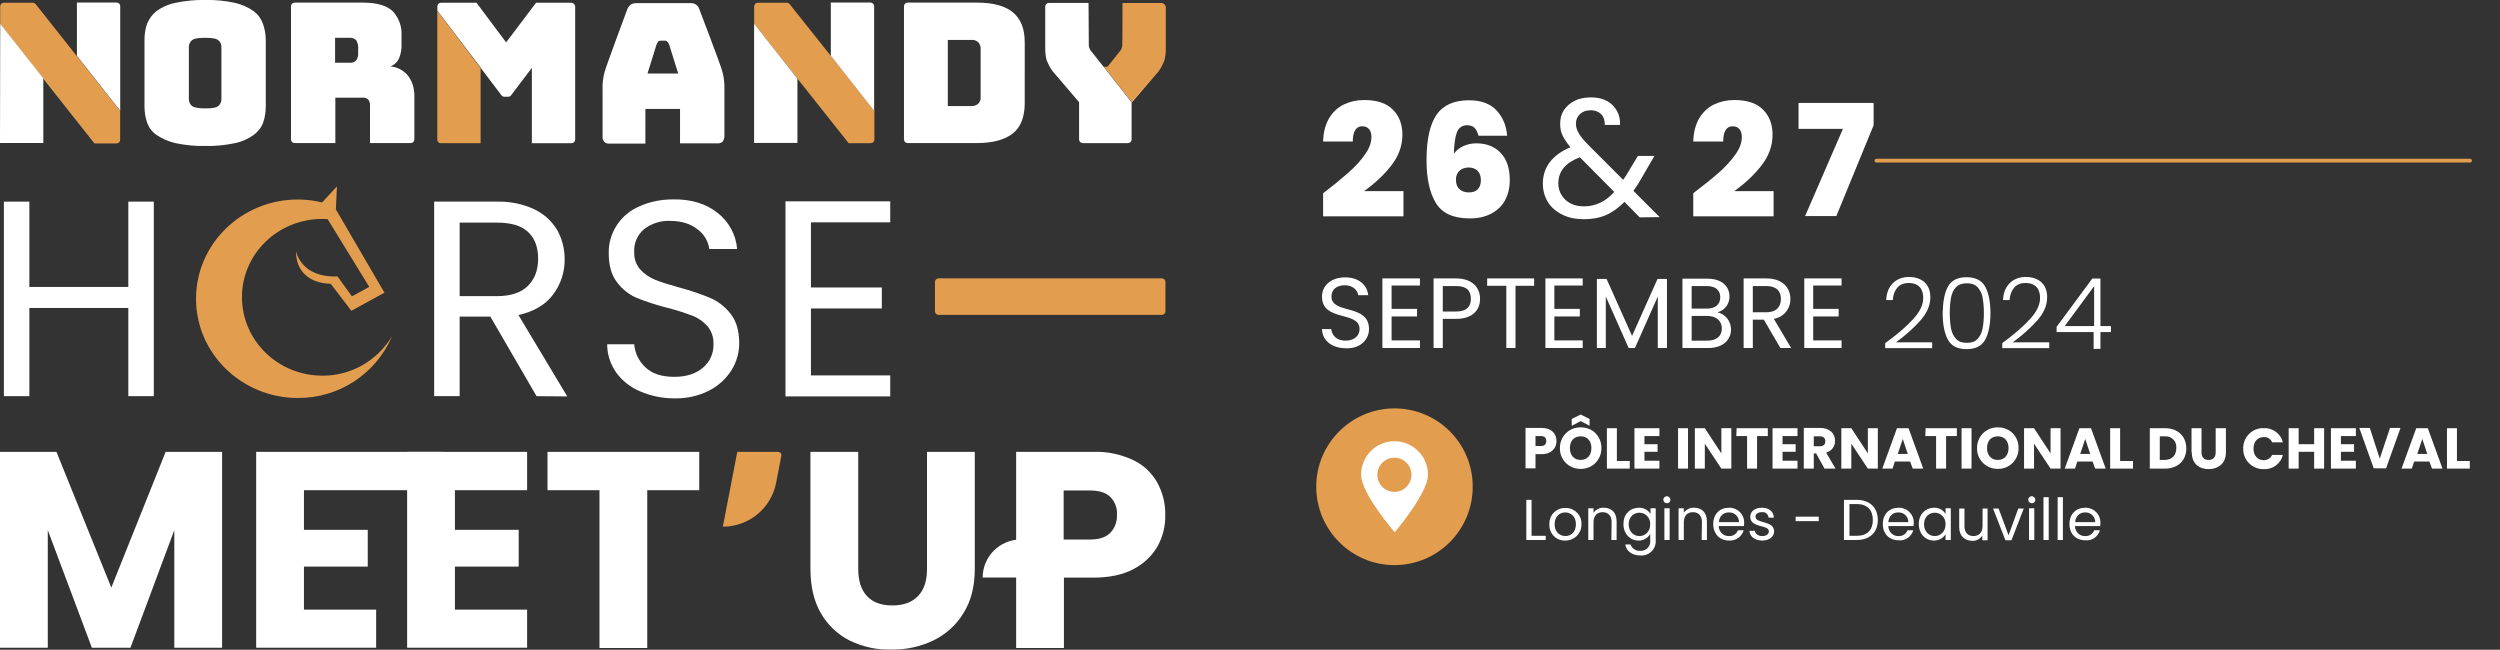
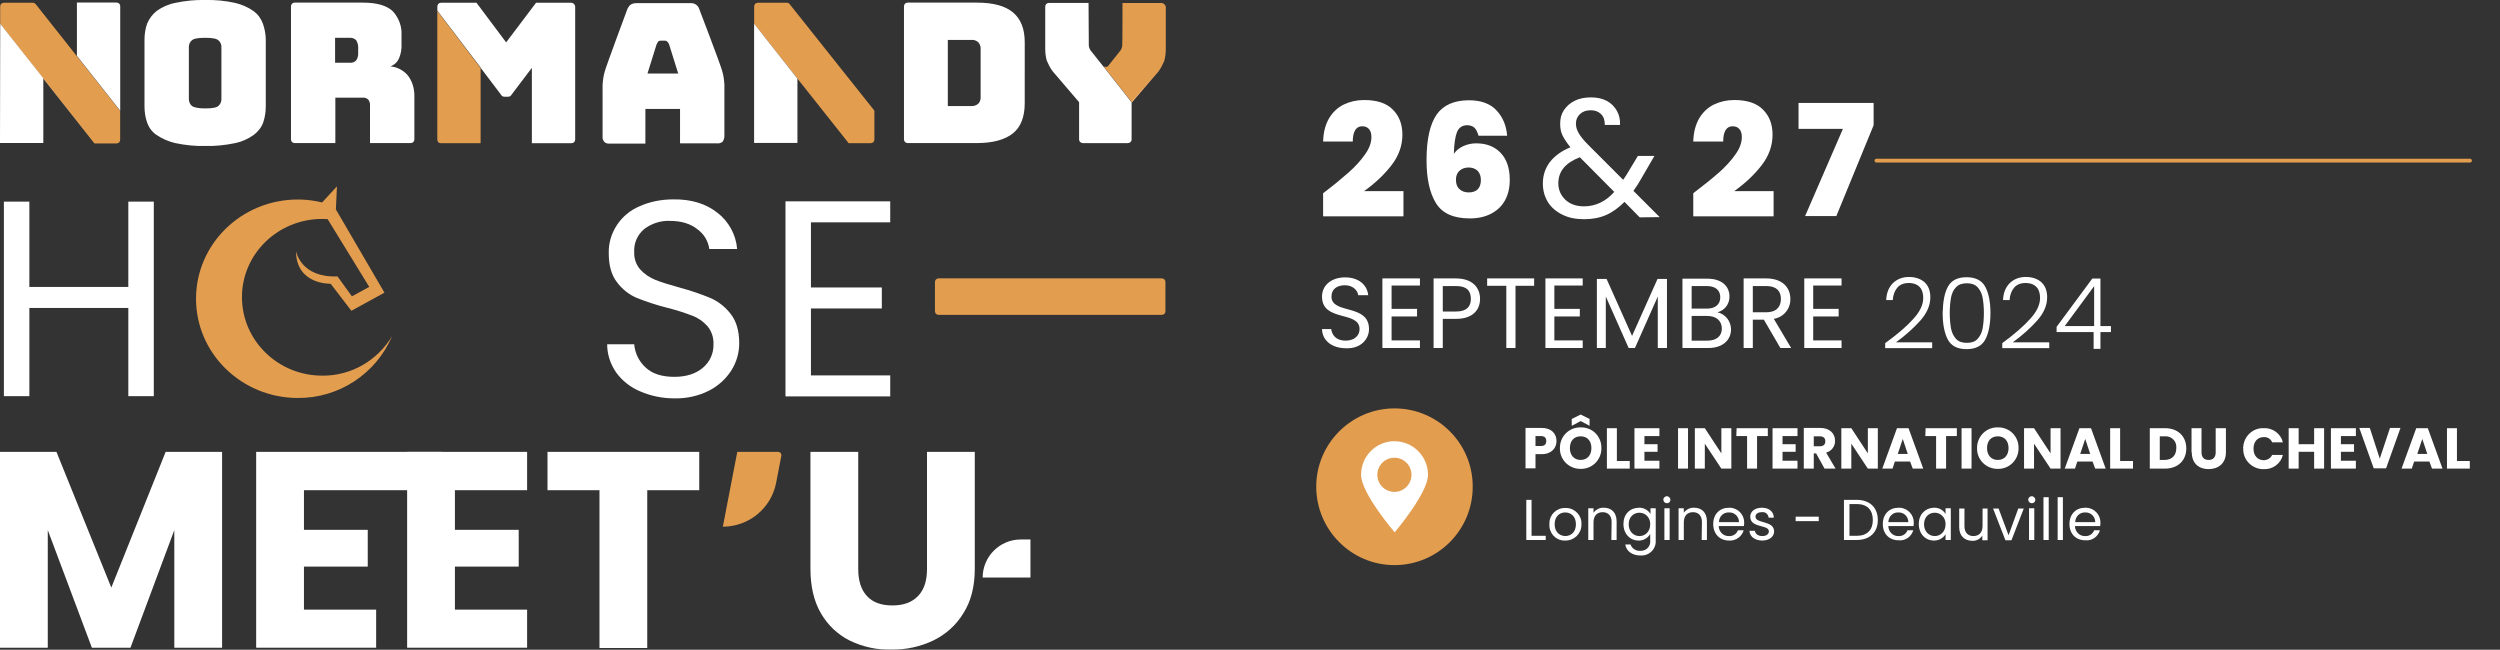
<svg xmlns="http://www.w3.org/2000/svg" xmlns:xlink="http://www.w3.org/1999/xlink" version="1.1" id="Calque_1" x="0px" y="0px" viewBox="0 0 952.3 247.5" style="enable-background:new 0 0 952.3 247.5;" xml:space="preserve">
  <rect x="0" y="0" width="952.3" height="247.5" fill="#333333" stroke="none" />
  <style type="text/css">
	.st0{clip-path:url(#SVGID_00000031885790443854465290000009004551866520093608_);}
	.st1{fill:#E29D4F;}
	.st2{fill:#FFFFFF;}
	.st3{clip-path:url(#SVGID_00000153688870136044883650000004886459721459795374_);}
	.st4{clip-path:url(#SVGID_00000126287199967598724590000017623822534785571216_);}
	.st5{clip-path:url(#SVGID_00000142882814235664693520000011164113455397088898_);}
	.st6{clip-path:url(#SVGID_00000128454391361229885630000005979501169601305016_);}
	.st7{fill:none;stroke:#E29D4F;stroke-width:1.453;stroke-linecap:round;}
</style>
  <g>
    <g>
      <g>
        <defs>
          <polygon id="SVGID_1_" points="0,0 942.3,0 952.3,247.5 0,247.5     " />
        </defs>
        <clipPath id="SVGID_00000088831289120747410370000012266157717699575973_">
          <use xlink:href="#SVGID_1_" style="overflow:visible;" />
        </clipPath>
        <g id="Groupe_599" transform="translate(0 0)" style="clip-path:url(#SVGID_00000088831289120747410370000012266157717699575973_);">
          <g id="Groupe_587" transform="translate(74.67 75.995)">
            <path id="Tracé_69" class="st1" d="M48.1,67.1c-16.9,0-30.6-13.4-30.6-29.9S31.2,7.4,48.1,7.4c1.6,0,3.2,0.1,4.8,0.4       c-0.2-0.5-0.3-1.1-0.4-1.7c-1.2-1-1.7-2.6-1.4-4.1c-4-1.3-8.1-2-12.3-2C17.4,0,0,16.9,0,37.8s17.4,37.8,38.8,37.8       c15.6,0.1,29.8-9.2,35.9-23.6C69.1,61.4,59,67.2,48.1,67.1" />
          </g>
          <g id="Groupe_588" transform="translate(112.748 70.982)">
            <path id="Tracé_70" class="st1" d="M9.9,6.2L15.6,0l-0.4,8.8l18.5,31.7l-12.6,6.9l-7.9-10.3c0,0-13.1,0.5-13.2-12.4       c0,0,1.8,10.2,15.8,9.6l5.5,7.6l6.6-3.6L12,12.4L9.9,6.2z" />
          </g>
          <g id="Groupe_589" transform="translate(356.141 106.034)">
            <path id="Tracé_71" class="st1" d="M86.4,13.9h-85c-0.8,0-1.4-0.6-1.4-1.4l0,0V1.4C0,0.6,0.6,0,1.4,0h85       c0.8,0,1.4,0.6,1.4,1.4v11.2C87.8,13.3,87.2,13.9,86.4,13.9" />
          </g>
          <g id="Groupe_590" transform="translate(275.346 172.125)">
            <path id="Tracé_72" class="st1" d="M0,28.5L0,28.5L5.5,0h15.6c0.6,0,1.2,0.5,1.2,1.2c0,0.1,0,0.1,0,0.2l-2,10.4       C18.4,21.5,9.9,28.5,0,28.5" />
          </g>
          <g id="Groupe_591" transform="translate(0.075 1.046)">
            <path id="Tracé_73" class="st1" d="M287.2,8.1V1.4c0-0.8,0.6-1.4,1.4-1.4h11.1c0.4,0,0.8,0.2,1,0.5L333,41.1v11       c0,0.8-0.6,1.4-1.4,1.4h-8.4L287.2,8.1z M183,24.9L183,24.9L166.5,3.1v49c0,0.8,0.6,1.4,1.4,1.4H183V24.9z M35.9,53.6h8.4       c0.8,0,1.4-0.6,1.4-1.4v-11L13.5,0.5c-0.3-0.3-0.6-0.5-1-0.5h-11C0.6,0,0,0.6,0,1.4v6.7L35.9,53.6z M442.5,0.1h-15       c0,0,0,16-0.1,16.4c-0.1,0.6-0.3,1.1-0.6,1.6c0,0-4.4,5.5-4.7,5.9c-0.2,0.3-0.5,0.5-0.8,0.4h-0.5c-0.3,0-0.6-0.2-0.7-0.4       c-0.1-0.1,11,14,11,14l10.1-11.8c0.9-1.2,1.6-2.6,2.2-4c0.4-1.5,0.6-3,0.6-4.6v-16C443.9,0.8,443.2,0.2,442.5,0.1       C442.5,0.2,442.5,0.2,442.5,0.1" />
          </g>
          <g id="Groupe_592" transform="translate(55.04 0.001)">
            <path id="Tracé_74" class="st2" d="M318.5,36.8c0.1,1-0.2,2-0.9,2.7c-0.7,0.6-1.7,1-2.7,0.9H306V15.2h8.9       c1-0.1,1.9,0.2,2.7,0.9c0.7,0.8,1,1.7,0.9,2.7V36.8z M330.8,4.7c-3-2.5-7.6-3.7-13.8-3.7h-26.3c-0.8,0-1.4,0.6-1.4,1.4l0,0       v50.7c0,0.8,0.6,1.4,1.4,1.4l0,0H317c6.2,0,10.8-1.3,13.8-3.7s4.5-6.3,4.5-11.5V16.1C335.3,11,333.8,7.2,330.8,4.7 M81.4,20.4       c0,0.9-0.2,1.8-0.7,2.5c-0.6,0.8-1.6,1.1-2.6,1h-5.5v-9.5h5.5c1-0.1,2,0.3,2.6,1c0.4,0.8,0.7,1.6,0.7,2.5V20.4z M100.2,28.6       c-1.7-1.9-4-3.1-6.5-3.3c1.5-0.6,2.7-1.7,3.3-3.2c0.7-1.7,1-3.5,0.9-5.3v-3.4c0.2-3.3-1-6.5-3.2-9C92.5,2.2,88.7,1,83.2,1h-26       c-0.8,0-1.4,0.6-1.4,1.4v50.7c0,0.8,0.6,1.4,1.4,1.4l0,0h15.5V37.2h10.4c0.8-0.1,1.6,0.2,2.2,0.8c0.5,0.7,0.7,1.6,0.6,2.4v14.1       h15.5c0.8,0,1.4-0.6,1.4-1.4V36C102.7,33.3,101.9,30.7,100.2,28.6 M191.6,28l3.5-11.2c0.2-0.3,0.4-0.7,0.6-1       c0.2-0.2,0.5-0.3,0.8-0.3h1.8c0.3,0,0.6,0.1,0.8,0.3c0.3,0.3,0.5,0.6,0.7,1l3.5,11.2H191.6z M220.1,27.2       c-0.4-1.9-8.8-23.8-8.8-23.8c-0.2-0.7-0.7-1.3-1.3-1.7c-0.7-0.4-1.4-0.6-2.2-0.5h-20.3c-0.8,0-1.5,0.1-2.2,0.5       c-0.6,0.4-1,1-1.3,1.6c0,0-8.2,22-8.7,24c-0.5,1.7-0.7,3.4-0.8,5.1V52c-0.1,0.8,0.2,1.5,0.7,2.1c0.6,0.5,1.3,0.7,2.1,0.6h13.5       V41.5H204v13.1h14.1c0.7,0.1,1.5-0.1,2.1-0.6c0.4-0.6,0.7-1.3,0.7-2.1V32.3C220.8,30.6,220.6,28.9,220.1,27.2 M29.3,37.2v0.6       c0,1-0.4,1.9-1.1,2.5c-0.7,0.7-2.4,1-5.1,1s-4.4-0.4-5.1-1s-1.1-1.6-1.1-2.5v-20c0-0.9,0.4-1.8,1.1-2.4c0.7-0.7,2.4-1,5.1-1       s4.4,0.3,5.1,1c0.7,0.6,1.1,1.5,1.1,2.4V37.2z M45.1,9c-0.7-1.9-1.9-3.6-3.6-4.8c-2.1-1.5-4.5-2.5-7-3.1       C30.8,0.3,27-0.1,23.2,0c-3.9-0.1-7.7,0.3-11.5,1.1c-2.6,0.5-5,1.6-7.1,3.1C3,5.5,1.8,7.1,1,9c-0.7,2-1,4.1-1,6.1v25.4       c0,2.1,0.3,4.2,1,6.2c0.7,1.9,1.9,3.6,3.6,4.7c2.2,1.5,4.6,2.5,7.1,3.1c3.8,0.8,7.6,1.2,11.5,1.1c3.8,0.1,7.6-0.3,11.4-1.1       c2.5-0.5,4.9-1.6,7-3.1c1.6-1.2,2.9-2.8,3.6-4.7c0.7-2,1-4.1,1-6.2V15.2C46.2,13.1,45.8,11,45.1,9" />
          </g>
          <g id="Groupe_593" transform="translate(316.477 0.972)">
-             <path id="Tracé_75" class="st2" d="M16.5,41.2V1.4c0-0.8-0.6-1.4-1.4-1.4H0v20.3L16.5,41.2z" />
-           </g>
+             </g>
          <g id="Groupe_594" transform="translate(287.256 1.341)">
            <path id="Tracé_76" class="st2" d="M0,1.1C0,0.7,0.2,0.3,0.5,0C0.2,0.3,0,0.7,0,1.1v52h16.5V28.6l19.4,24.6L0,7.7V1.1z" />
          </g>
          <g id="Groupe_595" transform="translate(166.597 1.045)">
            <path id="Tracé_77" class="st2" d="M51.1,0H37.6L26.2,15.1L14.9,0H1.4C0.6,0,0,0.6,0,1.4V3l16.5,21.7v28.7H1.4       c-0.5,0-1-0.3-1.3-0.7c0.3,0.5,0.7,0.7,1.3,0.7h15.1V24.8l7.8,10.3c0.3,0.5,0.7,0.7,1.3,0.7H27c0.5,0,1-0.3,1.2-0.7L36,24.8       v28.7h15.1c0.8,0,1.4-0.6,1.4-1.4V1.4C52.4,0.7,51.9,0.1,51.1,0" />
          </g>
          <g id="Groupe_596" transform="translate(0 1.267)">
            <path id="Tracé_78" class="st2" d="M0.1,1.2c0-0.5,0.2-0.9,0.6-1.2C0.3,0.3,0.1,0.7,0.1,1.2L0,53.2h16.5V28.6L36,53.2L0.1,7.8       V1.2z" />
          </g>
          <g id="Groupe_597" transform="translate(29.296 0.972)">
            <path id="Tracé_79" class="st2" d="M16.5,41.2V1.4c0-0.8-0.6-1.4-1.4-1.4l0,0H0v20.3L16.5,41.2z" />
          </g>
          <g id="Groupe_598" transform="translate(398.149 1.12)">
            <path id="Tracé_80" class="st2" d="M21.9,23.9L21.9,23.9L17.2,18c-0.3-0.5-0.5-1-0.6-1.6C16.6,16,16.5,0,16.5,0H1.4       C0.6,0,0,0.6,0,1.4v16.1C0,19,0.2,20.6,0.6,22c0.6,1.4,1.3,2.8,2.2,4l10.1,11.8V52c0,0.8,0.7,1.4,1.5,1.4h17.1       c0.7,0,1.4-0.6,1.4-1.3V37.8l10-11.8L32.8,37.8C32.9,37.8,22.4,24.6,21.9,23.9" />
          </g>
        </g>
      </g>
    </g>
  </g>
  <g id="Groupe_600" transform="translate(0 172.125)">
    <path id="Tracé_82" class="st2" d="M63.1,0L42.4,51.7L21.5,0H0v74.6h18.2V29.8L35,74.6h14.7l16.7-44.8v44.8h18.2V0H63.1z" />
  </g>
  <g id="Groupe_601" transform="translate(97.581 172.125)">
    <path id="Tracé_83" class="st2" d="M0,0v74.6h45.7V60.1H18.2V43.7h24.3v-14H18.2V14.6h52.4V0H0z" />
  </g>
  <g id="Groupe_602" transform="translate(155.086 172.125)">
    <path id="Tracé_84" class="st2" d="M0,0v74.6h45.7V60.1H18.2V43.7h24.3v-14H18.2V14.6h27.5V0H0z" />
  </g>
  <g id="Groupe_603" transform="translate(208.552 172.125)">
    <path id="Tracé_85" class="st2" d="M0,0v14.6h19.8v60.1H38V14.6h19.8V0H0z" />
  </g>
  <g>
    <g>
      <g>
        <defs>
          <polygon id="SVGID_00000156556016762379425110000014430547153960790950_" points="0,0 942.3,0 952.3,247.5 0,247.5     " />
        </defs>
        <clipPath id="SVGID_00000085931999306617531230000014656897477098729406_">
          <use xlink:href="#SVGID_00000156556016762379425110000014430547153960790950_" style="overflow:visible;" />
        </clipPath>
        <g id="Groupe_607" transform="translate(0 0)" style="clip-path:url(#SVGID_00000085931999306617531230000014656897477098729406_);">
          <g id="Groupe_604" transform="translate(308.714 172.125)">
            <path id="Tracé_86" class="st2" d="M18.2,0v44.6c0,4.5,1.1,7.9,3.3,10.3s5.4,3.6,9.7,3.6s7.5-1.2,9.8-3.6s3.4-5.8,3.4-10.3V0       h18.2v44.5c0,6.7-1.4,12.3-4.3,16.9c-2.7,4.5-6.7,8.1-11.4,10.4c-5,2.4-10.5,3.6-16,3.5c-5.5,0.2-10.9-1-15.9-3.4       C10.4,69.6,6.6,66,4,61.5c-2.7-4.6-4-10.3-4-17V0H18.2z" />
          </g>
          <g id="Groupe_605" transform="translate(387.071 172.125)">
-             <path id="Tracé_87" class="st2" d="M53.9,35.9c-2.1,3.7-5.3,6.7-9.1,8.7c-4.1,2.2-9.2,3.3-15.3,3.3H18.2v26.8H0V0h29.4       c5.2-0.2,10.4,0.9,15.1,3.1c3.9,1.8,7.1,4.8,9.2,8.5c2.1,3.8,3.2,8.1,3.1,12.4C56.9,28.2,55.9,32.2,53.9,35.9 M35.8,30.9       c1.8-1.8,2.7-4.3,2.6-6.9c0.2-2.6-0.8-5.1-2.6-6.9c-1.7-1.6-4.3-2.4-7.8-2.4h-9.9v18.7H28C31.5,33.4,34.1,32.6,35.8,30.9" />
-           </g>
+             </g>
          <g id="Groupe_606" transform="translate(374.317 205.502)">
            <path id="Tracé_88" class="st2" d="M18.2,14.5V0h-3.7C6.5,0,0,6.5,0,14.5l0,0H18.2z" />
          </g>
        </g>
      </g>
    </g>
  </g>
  <g id="Groupe_608" transform="translate(1.484 76.805)">
    <path id="Tracé_90" class="st2" d="M47.4,0v32.5H9.7V0H0v74.1h9.7V40.5h37.7v33.6h9.7V0H47.4z" />
  </g>
  <g>
    <g>
      <g>
        <defs>
          <polygon id="SVGID_00000168106818178798643560000011579878640607391125_" points="0,0 942.3,0 952.3,247.5 0,247.5     " />
        </defs>
        <clipPath id="SVGID_00000085930227412398990470000017521991246317757854_">
          <use xlink:href="#SVGID_00000168106818178798643560000011579878640607391125_" style="overflow:visible;" />
        </clipPath>
        <g id="Groupe_611" transform="translate(0 0)" style="clip-path:url(#SVGID_00000085930227412398990470000017521991246317757854_);">
          <g id="Groupe_609" transform="translate(165.385 76.805)">
-             <path id="Tracé_91" class="st2" d="M39,74.1L21.4,43.8H9.7v30.3H0V0h23.9c4.9-0.1,9.7,0.8,14.2,2.9c3.6,1.7,6.6,4.4,8.7,7.8       c1.9,3.4,2.9,7.2,2.9,11.2c0.1,4.9-1.5,9.6-4.4,13.5s-7.4,6.5-13.2,7.8l18.6,31L39,74.1L39,74.1z M9.7,36h14.2       c5.2,0,9.2-1.3,11.8-3.9s3.9-6,3.9-10.4s-1.3-7.8-3.9-10.2S29.2,8,23.9,8H9.7V36z" />
-           </g>
+             </g>
          <g id="Groupe_610" transform="translate(231.284 75.848)">
            <path id="Tracé_92" class="st2" d="M12.5,73.2c-3.6-1.5-6.8-4-9.1-7.2C1.2,62.8,0,59.1,0,55.3h10.3c0.3,3.4,1.8,6.5,4.3,8.8       c2.5,2.4,6.2,3.6,11,3.6c4.6,0,8.2-1.2,10.9-3.5c2.6-2.2,4.1-5.5,4-8.9c0.1-2.5-0.7-5-2.3-6.9c-1.6-1.8-3.6-3.2-5.8-4       c-3.1-1.2-6.3-2.2-9.5-3c-4-1-7.9-2.3-11.7-3.8c-3-1.3-5.6-3.4-7.5-6c-2.1-2.7-3.1-6.4-3.1-11c-0.1-3.8,1-7.5,3.1-10.7       s5.1-5.7,8.7-7.2c4-1.8,8.4-2.6,12.8-2.6C31.9,0,37.6,1.7,42,5.2c4.3,3.3,7.1,8.4,7.5,13.8H38.9c-0.4-3-2-5.7-4.5-7.5       C31.8,9.4,28.3,8.3,24,8.3c-3.6-0.2-7.1,1-9.9,3.1c-2.6,2.2-4,5.4-3.8,8.8c-0.1,2.4,0.7,4.8,2.3,6.6c1.5,1.7,3.5,3,5.6,3.9       c2.2,0.9,5.4,1.9,9.4,3s8,2.4,11.8,4c3,1.3,5.6,3.4,7.7,6.1c2.1,2.7,3.2,6.4,3.2,11.1c0,3.6-1,7.1-2.9,10.2       c-2.1,3.3-5,6-8.5,7.8c-4.1,2.1-8.7,3.1-13.3,3C21.1,75.9,16.6,75,12.5,73.2" />
          </g>
        </g>
      </g>
    </g>
  </g>
  <g id="Groupe_612" transform="translate(299.205 76.699)">
    <path id="Tracé_94" class="st2" d="M9.7,8v24.8h27v8h-27v25.5h30.2v8H0V0h39.9v8H9.7z" />
  </g>
  <g>
    <g>
      <g>
        <defs>
          <polygon id="SVGID_00000175298964599138314250000007585241816673257663_" points="0,0 942.3,0 952.3,247.5 0,247.5     " />
        </defs>
        <clipPath id="SVGID_00000155831803958100627090000004388882465514515113_">
          <use xlink:href="#SVGID_00000175298964599138314250000007585241816673257663_" style="overflow:visible;" />
        </clipPath>
        <g id="Groupe_613" transform="translate(0 0)" style="clip-path:url(#SVGID_00000155831803958100627090000004388882465514515113_);">
          <path id="Tracé_118" class="st2" d="M584.9,170v-3.9h2c1.5,0,2.1,0.7,2.1,1.9s-0.6,1.9-2.1,1.9h-2V170z M592.9,168      c0-2.8-1.9-5-5.7-5h-6.1v15.4h3.8V173h2.3C591.1,173,592.9,170.6,592.9,168z M610,170.7c0.1-4.3-3.2-7.8-7.5-7.9      c-0.1,0-0.3,0-0.4,0c-4.3-0.1-7.8,3.3-7.9,7.6c0,0.1,0,0.2,0,0.3c-0.1,4.3,3.3,7.8,7.6,7.9c0.1,0,0.2,0,0.3,0      c4.3,0.1,7.8-3.3,7.9-7.6C610,171,610,170.9,610,170.7z M598,170.7c0-2.8,1.6-4.5,4.1-4.5s4.1,1.7,4.1,4.5      c0,2.7-1.6,4.5-4.1,4.5S598,173.4,598,170.7L598,170.7z M605.5,159.6l-3.4-1.7l-3.4,1.7v2.6l3.4-1.8l3.4,1.8V159.6z       M612.1,163.1v15.4h8.7v-2.9h-4.9v-12.5H612.1z M632.1,163.1h-9.5v15.4h9.5v-3h-5.7v-3.4h5v-2.9h-5v-3.1h5.7V163.1z       M639.2,178.5h3.8v-15.4h-3.8V178.5z M655.7,163.1v9.6l-6.3-9.6h-3.8v15.4h3.8V169l6.3,9.5h3.8v-15.4H655.7z M661.4,166.1h4.1      v12.4h3.8v-12.4h4.1v-3h-11.9L661.4,166.1L661.4,166.1z M684.7,163.1h-9.5v15.4h9.5v-3H679v-3.4h5v-2.9h-5v-3.1h5.7V163.1z       M695.3,168.1c0,1.2-0.7,1.9-2.1,1.9h-2.3v-3.8h2.3C694.6,166.2,695.3,166.9,695.3,168.1L695.3,168.1z M687.1,163.1v15.4h3.8      v-5.8h0.9l3.2,5.8h4.2l-3.6-6.1c2-0.5,3.5-2.4,3.4-4.5c0-2.7-1.9-4.9-5.7-4.9h-6.2L687.1,163.1L687.1,163.1z M711.5,163.1v9.6      l-6.3-9.6h-3.8v15.4h3.8V169l6.3,9.5h3.8v-15.4H711.5z M728.6,178.5h4l-5.6-15.4h-4.4l-5.6,15.4h3.9l0.9-2.7h5.8L728.6,178.5z       M726.7,172.9h-3.8l1.9-5.7L726.7,172.9z M733.4,166.1h4.1v12.4h3.8v-12.4h4.1v-3h-11.9L733.4,166.1L733.4,166.1z M747.2,178.5      h3.8v-15.4h-3.8V178.5z M768.9,170.7c0.1-4.3-3.2-7.8-7.5-7.9c-0.1,0-0.3,0-0.4,0c-4.3-0.1-7.8,3.3-7.9,7.6c0,0.1,0,0.2,0,0.3      c-0.1,4.3,3.3,7.8,7.6,7.9c0.1,0,0.2,0,0.3,0c4.3,0.1,7.8-3.3,7.9-7.6C768.9,171,768.9,170.9,768.9,170.7z M756.9,170.7      c0-2.8,1.6-4.5,4.1-4.5s4.1,1.7,4.1,4.5c0,2.7-1.6,4.5-4.1,4.5S756.9,173.4,756.9,170.7L756.9,170.7z M781.1,163.1v9.6l-6.3-9.6      H771v15.4h3.8V169l6.3,9.5h3.8v-15.4H781.1z M798.1,178.5h4l-5.6-15.4h-4.4l-5.6,15.4h3.9l0.9-2.7h5.8L798.1,178.5z       M796.2,172.9h-3.8l1.9-5.7L796.2,172.9z M803.8,163.1v15.4h8.7v-2.9h-4.9v-12.5H803.8z M824.7,163.1h-5.8v15.4h5.8      c4.9,0,8.1-3.1,8.1-7.7C832.8,166.2,829.6,163.1,824.7,163.1z M822.7,175.2v-9h1.8c2.3-0.2,4.3,1.4,4.5,3.7c0,0.3,0,0.5,0,0.8      c0,2.8-1.7,4.5-4.5,4.5H822.7z M834.9,172.3c0,4.3,2.8,6.4,6.4,6.4c3.6,0,6.6-2.1,6.6-6.4v-9.2H844v9.2c0,1.8-0.9,2.9-2.7,2.9      s-2.7-1.1-2.7-2.9v-9.2h-3.8v9.2H834.9z M854.5,170.8c-0.2,4.1,3,7.6,7.1,7.9c0.2,0,0.4,0,0.7,0c3.4,0.2,6.5-2.1,7.3-5.4h-4.1      c-0.6,1.3-1.9,2-3.2,2c-2.3,0-3.9-1.7-3.9-4.4s1.6-4.4,3.9-4.4c1.4-0.1,2.7,0.7,3.2,2h4.1c-0.8-3.3-3.9-5.6-7.3-5.4      c-4.1-0.2-7.6,3.1-7.8,7.2C854.4,170.3,854.4,170.5,854.5,170.8L854.5,170.8z M881.5,178.5h3.8v-15.4h-3.8v6.1h-5.9v-6.1h-3.8      v15.4h3.8v-6.4h5.9V178.5z M897.4,163.1h-9.5v15.4h9.5v-3h-5.7v-3.4h5v-2.9h-5v-3.1h5.7V163.1z M906.5,174.7l-3.8-11.7h-4      l5.5,15.4h4.7l5.5-15.4h-4L906.5,174.7z M926.4,178.5h4l-5.6-15.4h-4.4l-5.6,15.4h3.9l0.9-2.7h5.8L926.4,178.5z M924.6,172.9      h-3.8l1.9-5.7L924.6,172.9z M932.1,163.1v15.4h8.7v-2.9h-4.9v-12.5H932.1z" />
        </g>
      </g>
    </g>
  </g>
  <path id="Tracé_122" class="st2" d="M581.4,190.4v15.3h7.4v-1.6h-5.4v-13.7H581.4z M602.4,199.7c0.2-3.2-2.3-6-5.6-6.2  c-0.2,0-0.4,0-0.5,0c-3.3-0.1-6,2.4-6.1,5.7c0,0.2,0,0.3,0,0.5c-0.2,3.2,2.2,6,5.4,6.2c0.2,0,0.4,0,0.6,0c3.3,0.1,6.1-2.5,6.2-5.8  C602.4,200,602.4,199.8,602.4,199.7z M592.2,199.7c0-3,1.9-4.5,4-4.5s4.1,1.4,4.1,4.5s-2,4.5-4.1,4.5  C594.1,204.1,592.2,202.7,592.2,199.7z M613.8,205.7h2v-7.1c0-3.5-2.1-5.2-4.9-5.2c-1.5-0.1-3,0.7-3.9,1.9v-1.7h-2v12.1h2V199  c0-2.6,1.4-3.9,3.5-3.9c2,0,3.4,1.3,3.4,3.7L613.8,205.7L613.8,205.7z M618.4,199.6c0,3.7,2.5,6.3,5.7,6.3c1.8,0.1,3.6-0.9,4.5-2.5  v2.5c0.2,2-1.2,3.7-3.2,3.9c-0.2,0-0.4,0-0.5,0c-1.7,0.2-3.3-0.9-3.8-2.4h-2c0.4,2.6,2.7,4.2,5.8,4.2c3,0.2,5.6-2,5.8-5  c0-0.2,0-0.4,0-0.7v-12.3h-2v2.2c-0.9-1.6-2.7-2.5-4.5-2.4C620.8,193.5,618.4,195.9,618.4,199.6z M628.6,199.7  c0,2.8-1.9,4.5-4.1,4.5s-4.1-1.7-4.1-4.5s1.9-4.4,4.1-4.4c2.3,0,4.1,1.9,4.1,4.2C628.6,199.5,628.6,199.6,628.6,199.7z M634,205.7h2  v-12.1h-2V205.7z M635,191.7c0.7,0,1.3-0.6,1.3-1.3l0,0c0-0.7-0.6-1.3-1.3-1.4l0,0c-0.7,0-1.4,0.6-1.4,1.3l0,0  C633.6,191.1,634.2,191.7,635,191.7L635,191.7z M648.2,205.7h2v-7.1c0-3.5-2.1-5.2-4.9-5.2c-1.5-0.1-3,0.7-3.9,1.9v-1.7h-2v12.1h2  V199c0-2.6,1.4-3.9,3.5-3.9c2,0,3.4,1.3,3.4,3.7L648.2,205.7L648.2,205.7z M658.6,195.2c1.9-0.1,3.6,1.3,3.8,3.3c0,0.1,0,0.3,0,0.4  h-7.6C654.8,196.7,656.5,195.1,658.6,195.2z M664.2,202H662c-0.5,1.4-1.9,2.3-3.4,2.2c-2.1,0.1-3.8-1.6-3.9-3.7v-0.1h9.6  c0-0.4,0.1-0.8,0.1-1.2c0.1-3-2.2-5.6-5.3-5.8c-0.2,0-0.3,0-0.5,0c-3.5,0-6,2.4-6,6.2s2.5,6.3,6,6.3  C661.2,206.1,663.5,204.4,664.2,202z M675.8,202.4c-0.1-4.3-7.1-2.8-7.1-5.6c0-1,0.9-1.7,2.4-1.7c1.3-0.2,2.4,0.7,2.6,2v0.1h2  c-0.1-2.4-1.9-3.8-4.6-3.8c-2.7,0-4.4,1.5-4.4,3.4c0,4.5,7.1,2.9,7.1,5.6c0,1-0.9,1.8-2.5,1.8c-1.7,0-2.7-0.9-2.8-2h-2.1  c0.1,2.2,2.1,3.7,4.9,3.7C674,205.9,675.8,204.4,675.8,202.4z M684,198.5h8.8v-1.7H684V198.5z M707.2,190.4h-4.8v15.3h4.8  c5,0,8.1-2.9,8.1-7.6S712.3,190.4,707.2,190.4L707.2,190.4z M704.5,204.1V192h2.8c4,0,6.1,2.3,6.1,6.1c0,3.7-2.1,6-6.1,6H704.5z   M723.1,195.2c1.9-0.1,3.6,1.3,3.8,3.3c0,0.1,0,0.3,0,0.4h-7.6C719.4,196.7,721.1,195.1,723.1,195.2z M728.8,202h-2.2  c-0.5,1.4-1.9,2.3-3.4,2.2c-2.1,0.1-3.8-1.6-3.9-3.7v-0.1h9.6c0-0.4,0.1-0.8,0.1-1.2c0.1-3-2.2-5.6-5.3-5.8c-0.2,0-0.3,0-0.5,0  c-3.5,0-6,2.4-6,6.2s2.5,6.2,6,6.2C725.8,206.1,728.1,204.4,728.8,202L728.8,202z M730.9,199.6c0,3.7,2.5,6.3,5.7,6.3  c1.8,0.1,3.6-0.9,4.5-2.4v2.2h2v-12.1h-2v2.2c-0.9-1.6-2.7-2.5-4.5-2.4C733.4,193.5,730.9,195.9,730.9,199.6L730.9,199.6z   M741.1,199.7c0,2.8-1.9,4.5-4.1,4.5c-2.2,0-4.1-1.7-4.1-4.5s1.9-4.4,4.1-4.4c2.3,0,4.1,1.9,4.1,4.2  C741.1,199.5,741.1,199.6,741.1,199.7L741.1,199.7z M757.2,193.7h-2v6.6c0,2.6-1.4,3.9-3.5,3.9c-2,0-3.4-1.3-3.4-3.7v-6.8h-2v7.1  c0,3.5,2.2,5.2,5,5.2c1.5,0.1,3-0.7,3.8-2v1.8h2v-12.1H757.2z M759.2,193.7l4.7,12.1h2.3l4.7-12.1h-2.1l-3.7,10.2l-3.8-10.2H759.2z   M772.9,205.7h2v-12.1h-2V205.7z M774,191.7c0.7,0,1.3-0.6,1.3-1.3l0,0c0-0.7-0.6-1.3-1.3-1.4l0,0c-0.7,0-1.4,0.6-1.4,1.3l0,0  C772.6,191.1,773.2,191.7,774,191.7L774,191.7L774,191.7z M778.4,205.7h2v-16.3h-2V205.7z M783.8,205.7h2v-16.3h-2V205.7z   M794.3,195.2c1.9-0.1,3.6,1.3,3.8,3.3c0,0.1,0,0.3,0,0.4h-7.6C790.5,196.7,792.3,195.1,794.3,195.2z M799.9,202h-2.2  c-0.5,1.4-1.9,2.3-3.4,2.2c-2.1,0.1-3.8-1.6-3.9-3.7v-0.1h9.6c0-0.4,0.1-0.8,0.1-1.2c0.1-3-2.2-5.6-5.3-5.8c-0.2,0-0.3,0-0.5,0  c-3.5,0-6,2.4-6,6.2s2.5,6.2,6,6.2C796.9,206.1,799.2,204.4,799.9,202z" />
  <g>
    <g>
      <g>
        <defs>
          <polygon id="SVGID_00000122002193130475709230000009142940254997526945_" points="0,0 942.3,0 952.3,247.5 0,247.5     " />
        </defs>
        <clipPath id="SVGID_00000145737876162269155560000014621583518645479579_">
          <use xlink:href="#SVGID_00000122002193130475709230000009142940254997526945_" style="overflow:visible;" />
        </clipPath>
        <g id="Groupe_617" transform="translate(0 0)" style="clip-path:url(#SVGID_00000145737876162269155560000014621583518645479579_);">
          <g id="Groupe_614" transform="translate(501.382 155.566)">
            <path id="Tracé_96" class="st1" d="M29.8,59.7c16.5,0,29.8-13.4,29.8-29.8l0,0C59.7,13.4,46.3,0,29.8,0C13.4,0,0,13.4,0,29.8       C0,46.3,13.4,59.7,29.8,59.7L29.8,59.7" />
          </g>
          <g id="Groupe_615" transform="translate(518.456 168.062)">
            <path id="Tracé_97" class="st2" d="M25.5,12.8c0-7-5.7-12.8-12.8-12.8C5.7,0,0,5.7,0,12.8c0,7,12.8,21.9,12.8,21.9       S25.5,19.8,25.5,12.8 M19.2,12.8c0,3.6-2.9,6.5-6.5,6.5l0,0c-3.6,0-6.5-2.9-6.5-6.5l0,0c0-3.6,2.9-6.5,6.5-6.5l0,0       C16.3,6.3,19.2,9.2,19.2,12.8" />
          </g>
          <g id="Groupe_616" transform="translate(724.77 61.19)">
            <path id="Tracé_98" class="st7" d="M-10,0h226.1" />
          </g>
        </g>
      </g>
    </g>
  </g>
  <g id="Groupe_00000146494428467769724900000006565086850454309537_" transform="translate(501.383 92.558)">
    <path id="Tracé_121_00000085957817173279351670000008735913555617914525_" class="st2" d="M20.1,32.8c0-9.8-14.3-5.5-14.3-12.4   c0-2.9,2.2-4.3,5.1-4.3c3.2,0,4.9,2.1,5.1,3.8h3.8c-0.4-4-3.7-6.8-8.8-6.8c-5.2,0-8.8,3-8.8,7.3c0,9.8,14.3,5.3,14.3,12.4   c0,2.5-2,4.4-5.3,4.4c-3.7,0-5.2-2.2-5.5-4.4H2.2c0.1,4.4,3.8,7.3,9.2,7.3C17.1,40.3,20.1,36.5,20.1,32.8z M39.5,13.5H25.2V40h14.3   v-2.9H28.7V28h9.7v-2.9h-9.7v-8.9h10.8V13.5z M48.2,26.1v-9.7h5.1c4,0,5.6,1.8,5.6,4.9c0,3-1.7,4.8-5.6,4.8L48.2,26.1z M62.4,21.3   c0-4.3-2.9-7.8-9.2-7.8h-8.5V40h3.5V28.9h5.1C59.8,28.9,62.4,25.3,62.4,21.3L62.4,21.3z M65.1,16.3h7.3V40h3.5V16.3H83v-2.8H65.1   V16.3z M101.5,13.5H87.3V40h14.2v-2.9H90.7V28h9.7v-2.9h-9.7v-8.9h10.8V13.5z M106.8,40h3.5V20.4L119,40h2.4l8.7-19.6V40h3.5V13.7   H130l-9.7,21.7l-9.7-21.7h-3.7V40H106.8z M154.5,32.6c0,2.9-2.1,4.6-5.5,4.6h-6v-9.4h6C152.3,27.8,154.5,29.6,154.5,32.6   L154.5,32.6z M153.9,20.7c0,2.7-1.9,4.3-5.1,4.3H143v-8.6h5.7C152.1,16.4,153.9,18,153.9,20.7L153.9,20.7z M158,32.9   c0-3.1-2.2-5.9-5.2-6.5c2.8-0.7,4.7-3.2,4.6-6.1c0-3.7-2.8-6.7-8.4-6.7h-9.5V40h9.9C154.9,40,158,36.9,158,32.9z M177,21.3   c0,3-1.7,5.1-5.6,5.1h-5.1v-10h5.1C175.3,16.4,177,18.3,177,21.3z M162.8,13.5V40h3.5V29.2h4.2l6.3,10.8h4.1l-6.6-11.1   c3.7-0.6,6.4-3.8,6.3-7.6c0-4.3-3-7.8-9.2-7.8C171.4,13.5,162.8,13.5,162.8,13.5z M200.1,13.5h-14.2V40h14.2v-2.9h-10.8V28h9.7   v-2.9h-9.7v-8.9h10.8V13.5z" />
  </g>
  <g>
    <path class="st2" d="M728.8,121.5c2.5-2.7,3.8-5.4,3.8-8c0-1.7-0.4-3.1-1.3-4.1c-0.9-1-2.3-1.6-4.2-1.6s-3.4,0.6-4.4,1.8   c-1,1.2-1.6,2.8-1.7,4.7h-2.5c0.1-2.8,1-4.9,2.6-6.5c1.6-1.5,3.6-2.3,6.1-2.3c2.4,0,4.4,0.7,5.9,2c1.5,1.4,2.2,3.3,2.2,5.8   c0,3-1.3,6-3.8,8.8s-5.6,5.6-9.3,8.3H736v2.2h-17.9v-1.9C722.7,127.4,726.3,124.3,728.8,121.5z" />
    <path class="st2" d="M742,109.2c1.3-2.4,3.7-3.6,7.1-3.6c3.4,0,5.8,1.2,7.1,3.6s2,5.7,2,10c0,4.4-0.7,7.8-2,10.2s-3.7,3.6-7.1,3.6   c-3.4,0-5.8-1.2-7.1-3.6c-1.3-2.4-2-5.8-2-10.2C740.1,114.9,740.7,111.6,742,109.2z M755.2,113.3c-0.3-1.6-1-2.9-1.9-3.9   s-2.3-1.5-4.1-1.5s-3.2,0.5-4.1,1.5c-1,1-1.6,2.3-1.9,3.9c-0.3,1.6-0.5,3.6-0.5,5.9c0,2.4,0.2,4.4,0.5,6s1,2.9,1.9,3.9   s2.3,1.5,4.1,1.5s3.2-0.5,4.1-1.5c0.9-1,1.6-2.3,1.9-3.9c0.3-1.6,0.5-3.6,0.5-6C755.7,116.9,755.5,114.9,755.2,113.3z" />
    <path class="st2" d="M773.3,121.5c2.5-2.7,3.8-5.4,3.8-8c0-1.7-0.4-3.1-1.3-4.1c-0.9-1-2.3-1.6-4.2-1.6s-3.4,0.6-4.4,1.8   c-1,1.2-1.6,2.8-1.7,4.7H763c0.1-2.8,1-4.9,2.6-6.5c1.6-1.5,3.6-2.3,6.1-2.3c2.4,0,4.4,0.7,5.9,2c1.5,1.4,2.2,3.3,2.2,5.8   c0,3-1.3,6-3.8,8.8s-5.6,5.6-9.3,8.3h13.9v2.2h-17.9v-1.9C767.2,127.4,770.8,124.3,773.3,121.5z" />
    <path class="st2" d="M783.4,126.5v-2l13.6-18.4h3.1v18.1h4v2.3h-4v6.4h-2.6v-6.4C797.5,126.5,783.4,126.5,783.4,126.5z M797.7,109   l-11.2,15.2h11.2V109z" />
  </g>
  <g>
    <path class="st2" d="M624.6,82.8l-5.8-5.9c-2.2,2.2-4.5,3.9-7,5s-5.3,1.6-8.4,1.6c-3,0-5.8-0.5-8.2-1.7c-2.3-1.1-4.2-2.7-5.5-4.7   c-1.3-2.1-2-4.5-2-7.2c0-3.1,0.9-5.8,2.7-8.2c1.8-2.3,4.4-4.2,7.8-5.6c-1.3-1.6-2.3-3.1-3-4.5s-0.9-2.9-0.9-4.5   c0-1.9,0.4-3.6,1.4-5.1s2.3-2.7,4.1-3.6s3.9-1.3,6.2-1.3s4.3,0.4,6,1.3c1.7,0.9,3,2.2,3.9,3.8s1.3,3.4,1.2,5.4h-5.8   c0-1.8-0.4-3.1-1.4-4.1S607.6,42,606,42c-1.7,0-3,0.4-4.1,1.4s-1.6,2.2-1.6,3.7c0,1.3,0.4,2.5,1.1,3.7c0.7,1.2,1.9,2.7,3.6,4.4   l13.3,13.3l1.2-1.8l4.4-7.3h6.3l-5.4,9.3c-0.7,1.3-1.6,2.6-2.6,4l10,10L624.6,82.8L624.6,82.8z M609.6,77.2   c1.9-0.9,3.6-2.2,5.3-4.1l-13.1-13.2c-5.5,2.1-8.2,5.4-8.2,9.9c0,2.5,0.9,4.6,2.7,6.3c1.8,1.7,4.2,2.5,7.1,2.5   C605.7,78.6,607.7,78.1,609.6,77.2z" />
    <path class="st2" d="M561.7,48.7c-0.6-0.6-1.6-1-2.8-1c-1.9,0-3.2,0.9-3.9,2.6c-0.7,1.8-1.1,4.5-1.2,8.3c0.8-1.2,2-2.2,3.5-2.9   s3.2-1.1,5-1.1c3.9,0,7,1.2,9.3,3.6c2.3,2.4,3.5,5.8,3.5,10.3c0,3-0.6,5.6-1.8,7.8c-1.2,2.2-3,3.9-5.3,5.1s-5,1.8-8.1,1.8   c-6.2,0-10.5-1.9-12.9-5.8s-3.6-9.3-3.6-16.4c0-7.9,1.3-13.6,3.8-17.3c2.6-3.7,6.7-5.5,12.4-5.5c4.6,0,8.1,1.3,10.5,3.9   c2.4,2.6,3.7,5.8,4,9.6h-10.9C562.8,50.4,562.4,49.4,561.7,48.7z M556,65c-0.9,0.8-1.4,1.9-1.4,3.4c0,1.6,0.4,2.8,1.3,3.6   c0.8,0.8,2,1.3,3.6,1.3c1.4,0,2.6-0.4,3.4-1.2c0.8-0.8,1.2-2,1.2-3.5s-0.4-2.6-1.2-3.5c-0.8-0.8-2-1.3-3.5-1.3   C558.1,63.8,556.9,64.2,556,65z" />
    <path class="st2" d="M513.7,65.7c2.5-2.2,4.6-4.5,6.2-6.8c1.7-2.3,2.5-4.6,2.5-6.7c0-1.3-0.3-2.3-0.9-3c-0.6-0.7-1.4-1.1-2.6-1.1   c-1.2,0-2.1,0.5-2.7,1.5c-0.6,1-0.9,2.4-0.9,4.3H504c0.1-3.6,0.9-6.5,2.3-8.9c1.4-2.3,3.3-4.1,5.6-5.2c2.3-1.1,4.9-1.7,7.7-1.7   c4.9,0,8.6,1.2,11,3.7c2.4,2.4,3.6,5.6,3.6,9.5c0,4.2-1.4,8.1-4.2,11.7s-6.3,6.9-10.4,9.8h15v9.6H504v-8.8   C508,70.6,511.2,67.9,513.7,65.7z" />
    <path class="st2" d="M654.8,65.7c2.5-2.2,4.6-4.5,6.2-6.8c1.7-2.3,2.5-4.6,2.5-6.7c0-1.3-0.3-2.3-0.9-3s-1.4-1.1-2.6-1.1   c-1.2,0-2.1,0.5-2.7,1.5c-0.6,1-0.9,2.4-0.9,4.3H645c0.1-3.6,0.9-6.5,2.3-8.9c1.4-2.3,3.3-4.1,5.6-5.2c2.3-1.1,4.9-1.7,7.7-1.7   c4.9,0,8.6,1.2,11,3.7c2.4,2.4,3.6,5.6,3.6,9.5c0,4.2-1.4,8.1-4.2,11.7s-6.3,6.9-10.4,9.8h15v9.6H645v-8.8   C649.1,70.5,652.3,67.9,654.8,65.7z" />
    <path class="st2" d="M713.7,47.7l-14.2,34.6h-11.9L702,49.1h-16.9v-9.9h28.6L713.7,47.7L713.7,47.7z" />
  </g>
</svg>